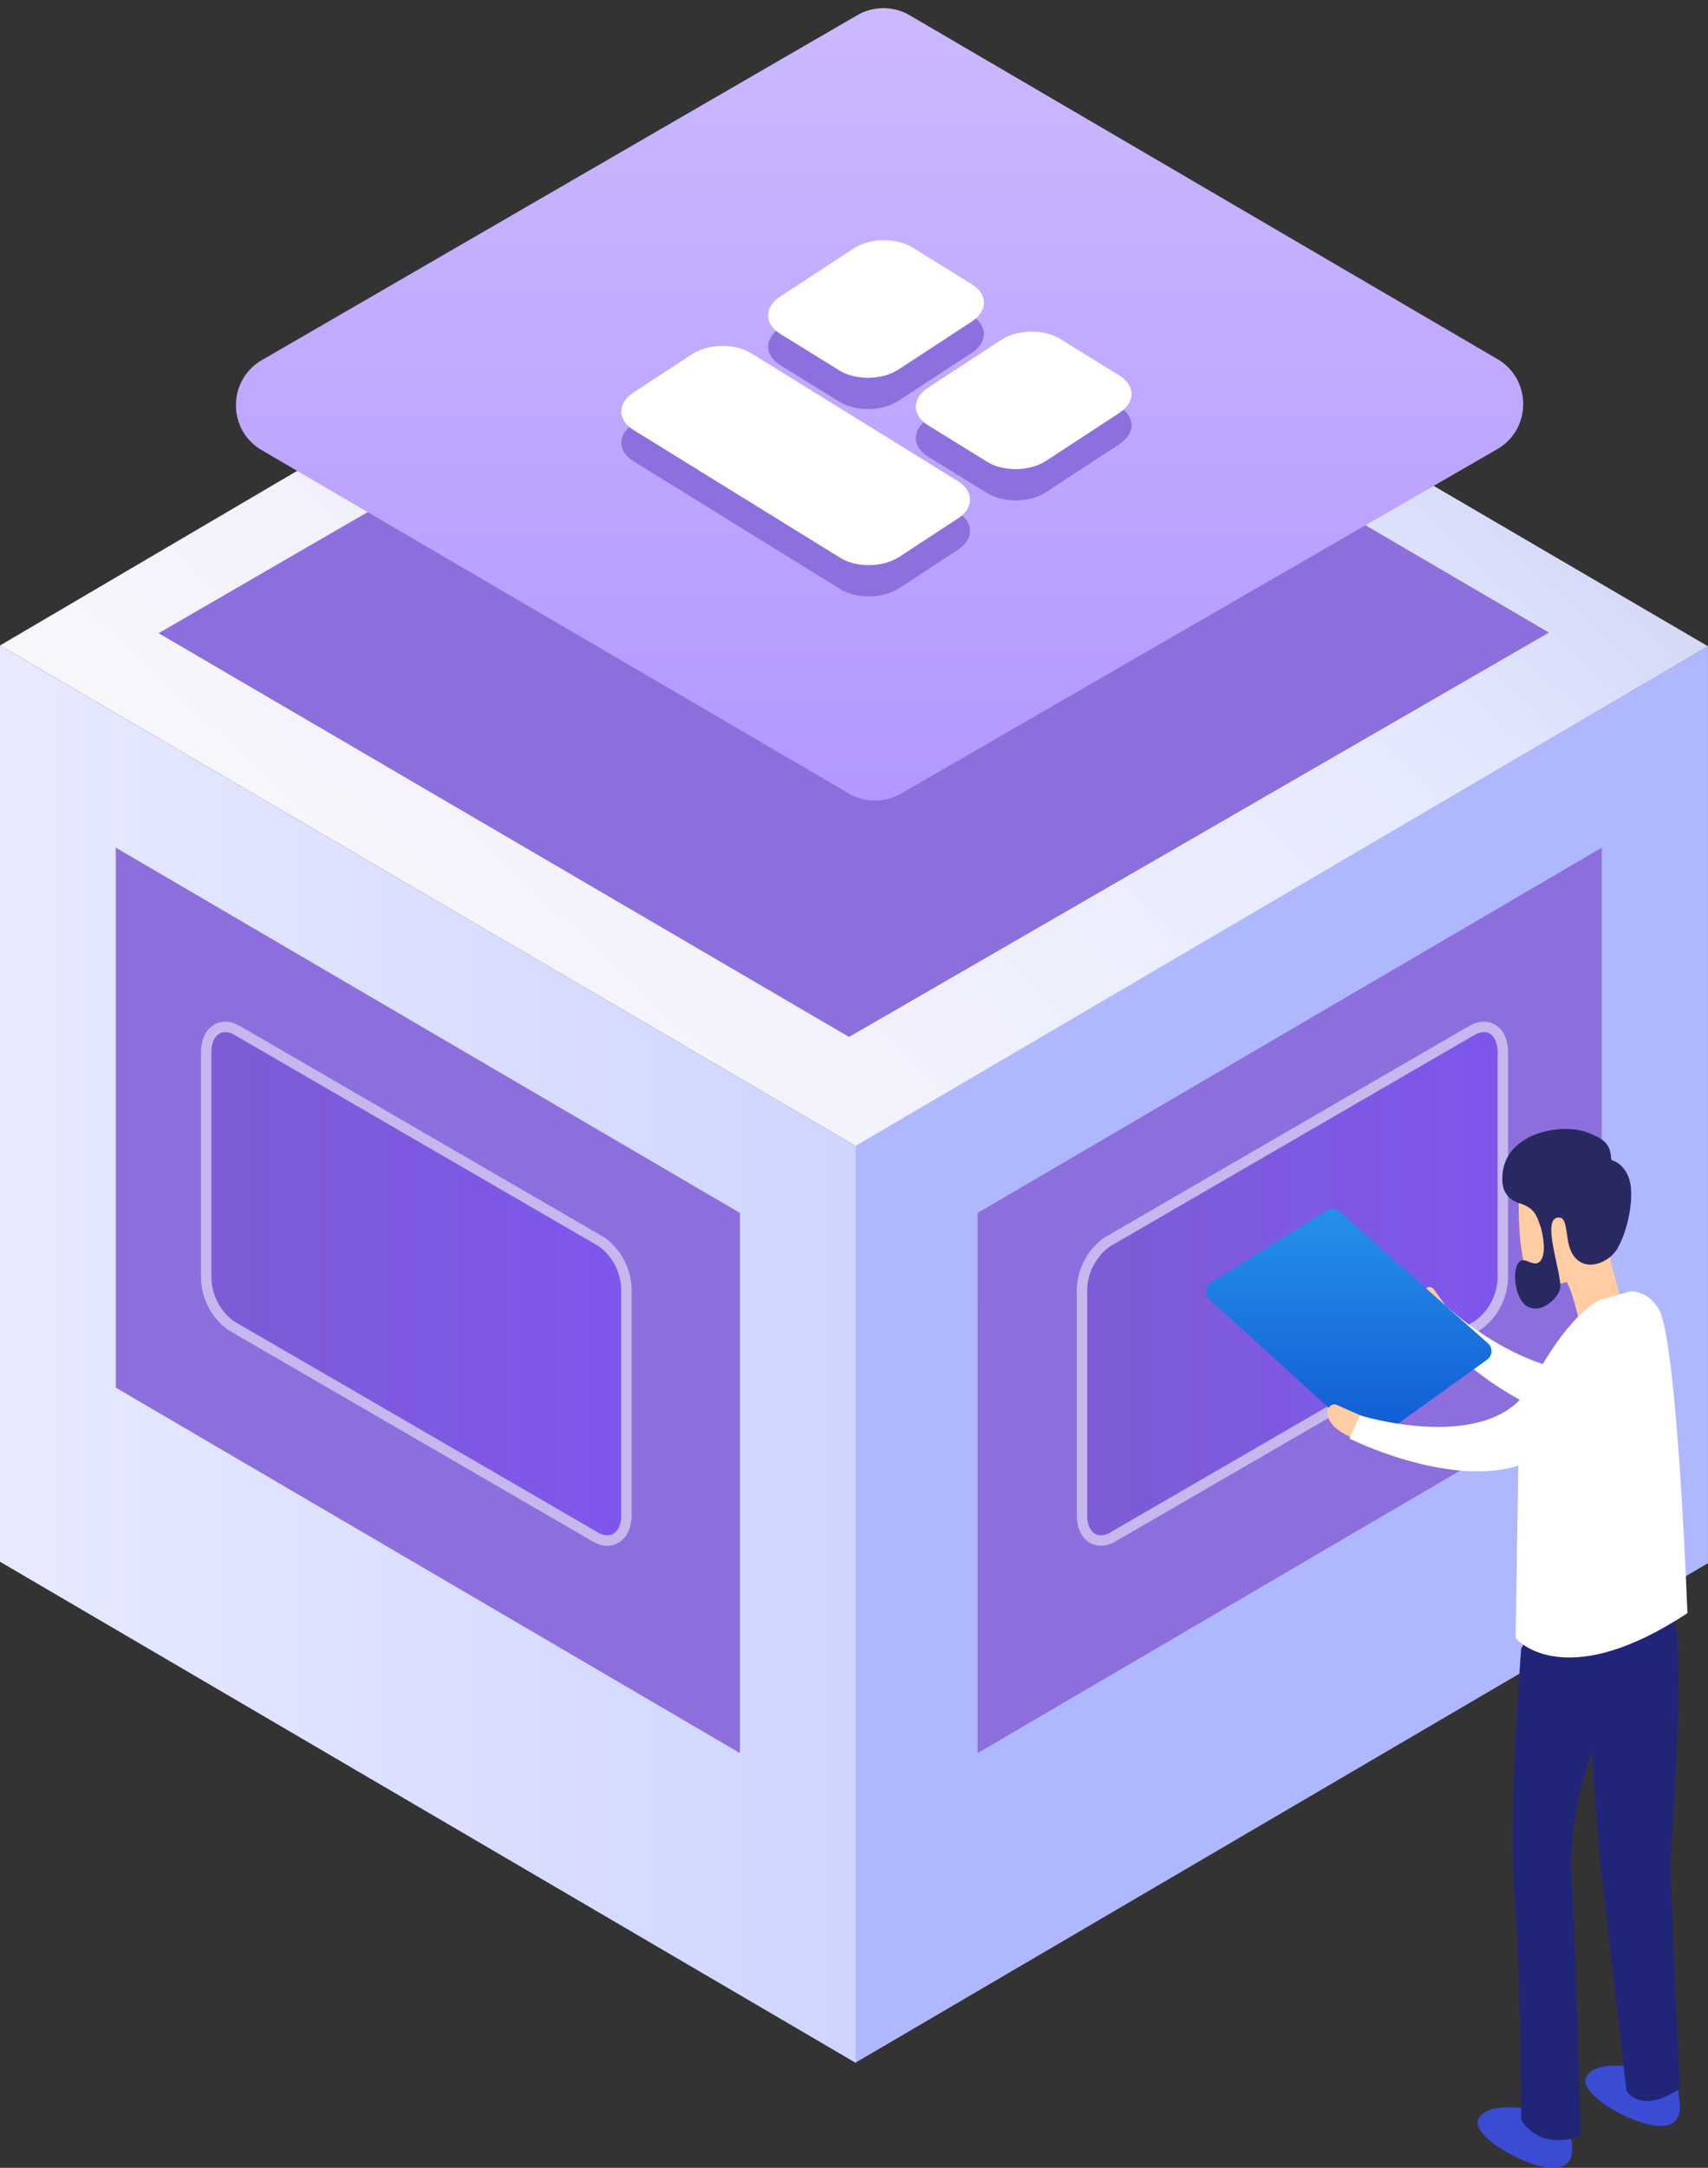
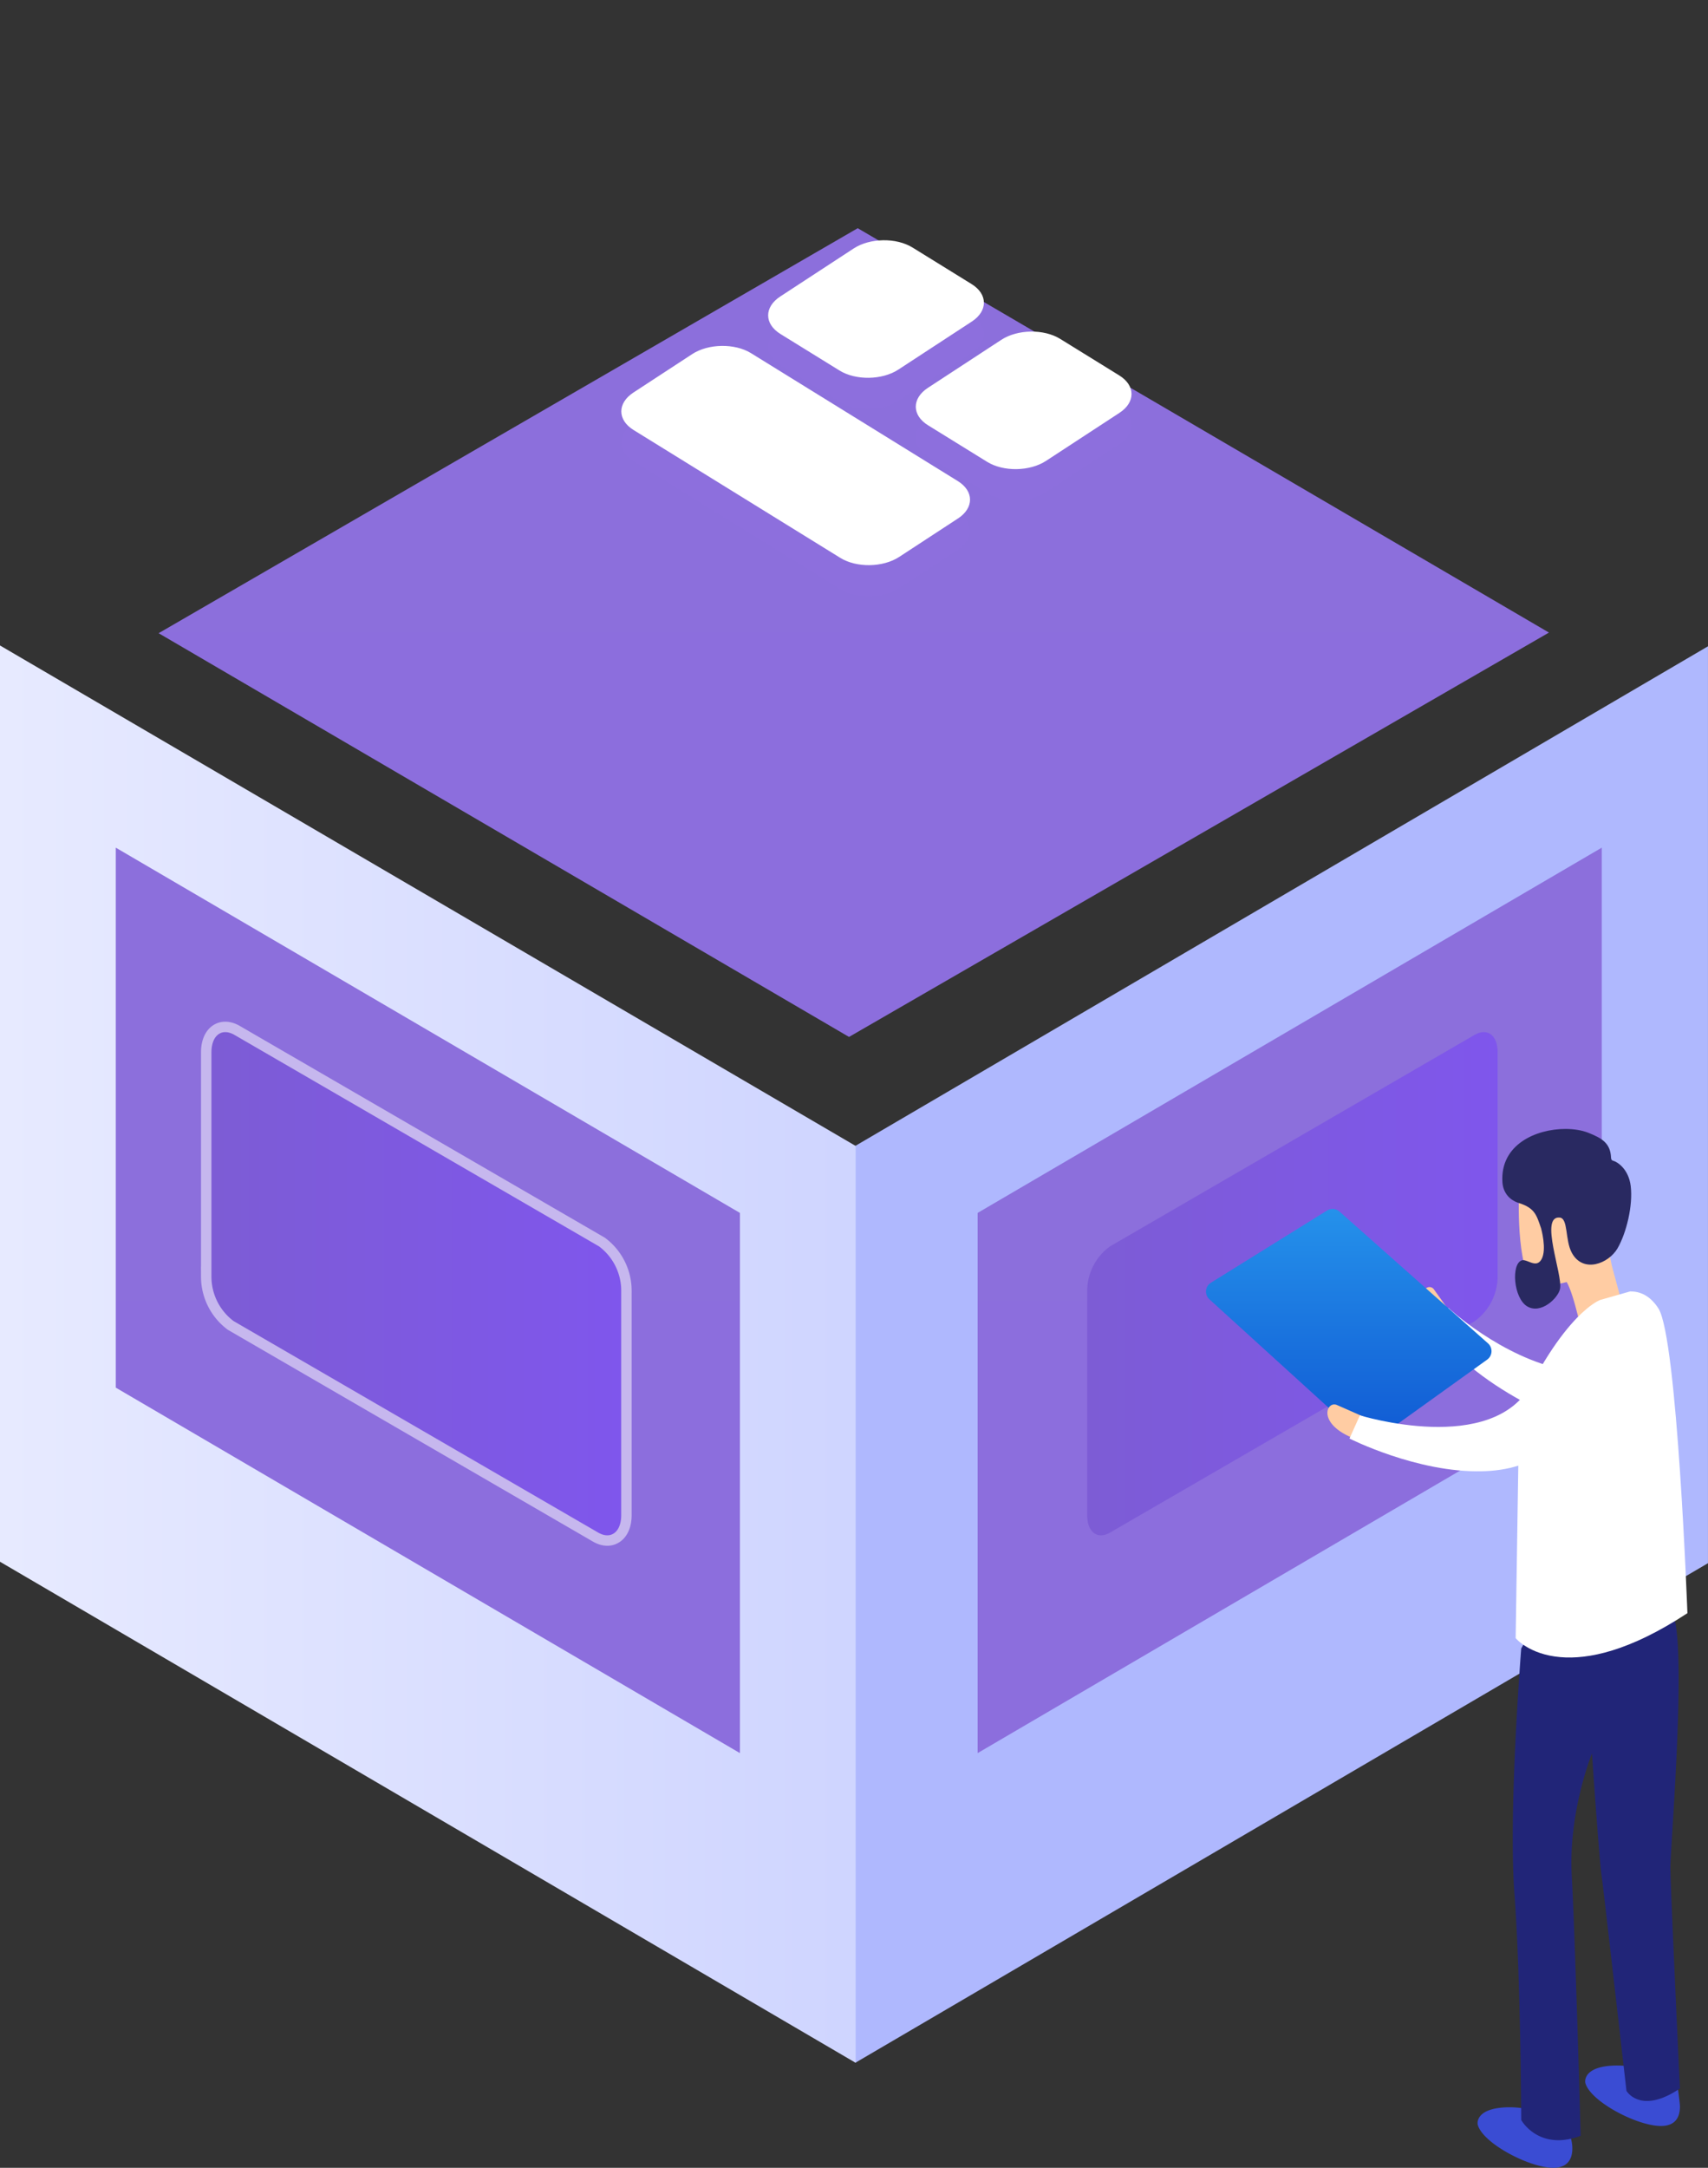
<svg xmlns="http://www.w3.org/2000/svg" xmlns:xlink="http://www.w3.org/1999/xlink" fill="none" height="208" width="164">
  <rect width="100%" height="100%" fill="#333333" stroke="none" />
  <linearGradient id="a" gradientUnits="userSpaceOnUse" x1=".391" x2="81.136" y1="87.441" y2="87.441">
    <stop offset="0" stop-color="#e7eaff" />
    <stop offset="1" stop-color="#cfd5ff" />
  </linearGradient>
  <linearGradient id="b">
    <stop offset="0" stop-color="#8c6fdc" />
    <stop offset="1" stop-color="#8c6edd" />
  </linearGradient>
  <linearGradient id="c" gradientUnits="userSpaceOnUse" x1="11.117" x2="11.117" xlink:href="#b" y1="81.332" y2="168.209" />
  <linearGradient id="d" gradientUnits="userSpaceOnUse" x1="93.871" x2="93.871" xlink:href="#b" y1="81.332" y2="168.209" />
  <linearGradient id="e" gradientUnits="userSpaceOnUse" x1="178.043" x2="47.184" y1="-41.94" y2="97.24">
    <stop offset="0" stop-color="#afb6e5" />
    <stop offset=".145" stop-color="#b6bce8" />
    <stop offset=".348" stop-color="#c8cdf1" />
    <stop offset=".581" stop-color="#e5e9ff" />
    <stop offset=".955" stop-color="#f5f4fc" />
    <stop offset="1" stop-color="#f7f6fb" />
  </linearGradient>
  <linearGradient id="f" gradientUnits="userSpaceOnUse" x1="15.23" x2="15.23" xlink:href="#b" y1="21.896" y2="99.493" />
  <linearGradient id="g" gradientUnits="userSpaceOnUse" x1="17.711" x2="17.711" y1="-.001" y2="77.596">
    <stop offset="0" stop-color="#ccb9ff" />
    <stop offset="1" stop-color="#b397ff" />
  </linearGradient>
  <linearGradient id="h">
    <stop offset="0" stop-color="#7f56ec" />
    <stop offset="1" stop-color="#7d5cd5" />
  </linearGradient>
  <linearGradient id="i" gradientUnits="userSpaceOnUse" x1="59.651" x2="20.618" xlink:href="#h" y1="99.226" y2="99.226" />
  <linearGradient id="j" gradientUnits="userSpaceOnUse" x1="143.8" x2="104.709" xlink:href="#h" y1="99.226" y2="99.226" />
  <linearGradient id="k" gradientUnits="userSpaceOnUse" x1="143.812" x2="143.812" y1="115.754" y2="138.596">
    <stop offset="0" stop-color="#2592eb" />
    <stop offset="1" stop-color="#1059d3" />
  </linearGradient>
  <path d="m82.117 109.952v87.975l81.881-47.94v-87.974l-81.88 47.939z" fill="#afb8fe" />
  <path d="m82.16 109.952v87.975l-82.16-48.079v-87.915z" fill="url(#a)" />
  <path d="m11.117 133.143v-51.811l59.93 35.046v51.831z" fill="url(#c)" />
  <path d="m153.8 133.143v-51.811l-59.929 35.046v51.831z" fill="url(#d)" />
-   <path d="m0 61.932 82.16 48.019 81.84-47.939-82.258-48.079-81.742 48z" fill="url(#e)" />
  <path d="m15.23 60.755 66.292 38.738 67.207-38.798-66.372-38.799z" fill="url(#f)" />
-   <path d="m25.151 34.55c-3.319 1.922-3.329 6.71-.018 8.645l56.363 32.935a5 5 0 0 0 5.022.013l57.238-33.043c3.323-1.919 3.336-6.71.023-8.647l-56.43-32.986a5 5 0 0 0 -5.028-.01l-57.171 33.093z" fill="url(#g)" />
  <path clip-rule="evenodd" d="m107.485 42.616-7.048 4.606c-1.558 1.018-4.088 1.059-5.655.09l-5.67-3.505c-1.566-.967-1.573-2.576-.015-3.595l7.048-4.606c1.558-1.018 4.088-1.058 5.653-.09l5.671 3.505c1.567.968 1.574 2.577.016 3.595zm-14.175-8.762-7.048 4.606c-1.558 1.018-4.09 1.057-5.655.09l-5.672-3.506c-1.565-.968-1.574-2.577-.016-3.596l7.048-4.606c1.557-1.018 4.09-1.058 5.655-.09l5.672 3.506c1.565.968 1.573 2.577.016 3.596zm-1.332 18.896-5.639 3.686c-1.558 1.018-4.09 1.059-5.656.09l-19.848-12.266c-1.565-.968-1.572-2.578-.014-3.596l5.64-3.686c1.556-1.017 4.089-1.058 5.654-.09l19.848 12.268c1.566.969 1.572 2.578.016 3.596z" fill="#8d6fdd" fill-rule="evenodd" />
  <path clip-rule="evenodd" d="m107.485 39.616-7.048 4.606c-1.558 1.018-4.088 1.059-5.655.09l-5.67-3.505c-1.566-.967-1.573-2.576-.015-3.595l7.048-4.606c1.558-1.018 4.088-1.058 5.653-.09l5.671 3.505c1.567.968 1.574 2.577.016 3.595zm-14.175-8.762-7.048 4.606c-1.558 1.018-4.09 1.057-5.655.09l-5.672-3.506c-1.565-.968-1.574-2.577-.016-3.596l7.048-4.606c1.557-1.018 4.09-1.058 5.655-.09l5.672 3.506c1.565.968 1.573 2.577.016 3.596zm-1.332 18.896-5.639 3.686c-1.558 1.018-4.09 1.059-5.656.09l-19.848-12.266c-1.565-.968-1.572-2.578-.014-3.596l5.64-3.686c1.556-1.017 4.089-1.058 5.654-.09l19.848 12.268c1.566.969 1.572 2.578.016 3.596z" fill="#fff" fill-rule="evenodd" />
  <path clip-rule="evenodd" d="m20.3 122.525v-21.555c0-1.636.995-2.374 2.208-1.676l35.015 20.297a5.316 5.316 0 0 1 2.127 4.231v21.555c0 1.617-.994 2.375-2.207 1.677l-35.015-20.298a5.335 5.335 0 0 1 -2.127-4.231z" fill="url(#i)" fill-rule="evenodd" />
  <path d="m22.759 98.861h-.002c-.725-.418-1.503-.46-2.109-.004-.574.434-.847 1.213-.847 2.113v21.055h-.003l.003.5v.003a5.836 5.836 0 0 0 2.327 4.628l.024.018.026.015 35.015 20.297v.001c.73.42 1.508.453 2.111-.006.572-.435.846-1.211.846-2.104v-21.557a5.815 5.815 0 0 0 -2.328-4.629l-.023-.018-.025-.014z" stroke="#fff" stroke-opacity=".501" />
  <path clip-rule="evenodd" d="m143.8 122.525v-21.555c0-1.636-.974-2.374-2.207-1.676l-35.015 20.297a5.294 5.294 0 0 0 -2.187 4.231v21.555c0 1.617.974 2.375 2.187 1.677l35.035-20.298a5.316 5.316 0 0 0 2.187-4.231z" fill="url(#j)" fill-rule="evenodd" />
-   <path d="m144.3 122.532v-21.562c0-.897-.266-1.677-.839-2.112-.604-.459-1.383-.413-2.115.001l-.004.002-35.015 20.298-.022.012-.02.015a5.793 5.793 0 0 0 -2.394 4.631v21.56c0 .89.267 1.666.833 2.103.6.462 1.376.426 2.103.007l.001-.001 35.035-20.297.023-.013.021-.015a5.816 5.816 0 0 0 2.393-4.629z" stroke="#fff" stroke-opacity=".501" />
  <g clip-rule="evenodd" fill-rule="evenodd">
    <path d="m139.485 129.377c4.918 4.111 1.111.08 1.111.08l.021-1.634s-2.161-3.036-2.924-4.094a.523.523 0 0 0 -.427-.237c-.886 0-1.952 2.398 2.219 5.885z" fill="#ffcca3" />
    <path d="m152.674 128.98s3.555 3.681-2.511 2.447c-6.065-1.234-11.094-5.937-11.094-5.937l-1.827 1.323c4.116 6.366 13.682 10.246 17.625 10.995 3.947.749 3.627-1.794 4.407-6.81.778-5.017-.368-5.844-.368-5.844z" fill="#fff" />
    <path d="m145.84 114.88s-.279 8.126 1.906 8.439c2.187.314 7.03-1.823 7.03-1.823l-1.038-5.046-4.641-2.224z" fill="#ffcca3" />
    <path d="m150.775 121.48s-1.108.208-.349 1.515c.757 1.303 1.557 5.365 1.557 5.365l3.996-2.433-1.203-4.447z" fill="#ffcca3" />
    <path d="m144.26 113.426c.054.845.519 1.671 1.587 2.006 1.557.488 1.698 1.198 2.127 2.425.002.014.571 2.027.044 2.963-.329.584-.784.416-1.208.249-.259-.102-.506-.204-.704-.135-1.02.363-.783 3.62.532 4.41 1.32.791 2.981-.793 3.157-1.689.268-1.354-2.002-7.015-.033-6.831.831.078.499 2.166 1.162 3.382 1.084 1.997 3.534 1.041 4.387-.425.851-1.465 1.496-4.108 1.269-5.979-.199-1.623-1.262-2.321-1.716-2.44-.158-.042-.171-.216-.175-.288-.058-1.386-.867-1.864-2.185-2.386-.602-.238-1.371-.366-2.194-.366-2.812 0-6.275 1.484-6.05 5.104z" fill="#292961" />
    <path d="m144.932 202.191.212.002c2.164.053 3.783.899 3.783.899l1.928 2.15.002.008c.015.055.116.437.116.896l-.005.182a2.614 2.614 0 0 1 -.048.376l-.022.097c-.147.58-.552 1.115-1.521 1.19l-.139.007c-2.271.065-6.91-2.351-7.354-4.159l-.001-.008a.968.968 0 0 1 .066-.491l.023-.053c.188-.412.735-.929 2.239-1.065a8.09 8.09 0 0 1 .721-.031z" fill="#3a4cd3" />
    <path d="m155.274 198.184.211.003c2.16.052 3.773.894 3.773.894l1.68.124.001.011c.013.083.098.65.183 1.268l.042.312c.076.573.142 1.13.142 1.339l-.005.182c-.008.123-.023.25-.049.377l-.022.097c-.145.58-.55 1.116-1.52 1.188l-.139.007c-2.271.066-6.909-2.349-7.355-4.157l-.002-.008a.986.986 0 0 1 .069-.491l.023-.053c.187-.411.734-.928 2.237-1.062a8.28 8.28 0 0 1 .731-.031z" fill="#3a4cd3" />
    <path d="m128.615 116.249a1 1 0 0 0 -1.191-.101l-11.154 6.93a1 1 0 0 0 -.145 1.589l14.127 12.841a2 2 0 0 0 2.511.145l10.032-7.198a1 1 0 0 0 .081-1.561z" fill="url(#k)" />
    <path d="m149.303 152.396-3.237 5.776s-.082 1.022-.191 2.678c-.328 4.8-.904 14.923-.458 20.898.6 8.036.649 21.663.649 21.663s.817 1.496 2.712 1.859c.397.077.851.104 1.349.056a6.444 6.444 0 0 0 1.646-.4s-.512-18.753-.854-24.926c-.168-3.014.29-5.893.807-8.044l.002-.011c.507-2.118 1.064-3.54 1.129-3.695l.002-.01s.683 10.013.915 11.644c.052.369.207 1.659.41 3.416a8737.86 8737.86 0 0 1 1.986 17.318s.567.968 1.974.968c.324 0 .68-.048 1.092-.171a4.01 4.01 0 0 0 .609-.22c.437-.18.923-.446 1.456-.807 0 0-.913-19.459-.913-21.204 0-1.744 1.364-18.26.512-23.279-.687-4.026-4.045-4.672-5.352-4.77a6.564 6.564 0 0 0 -.45-.019l-.073.001z" fill="#212578" />
    <path d="m132.667 138.724c6.609 1.129 1.108-.461 1.108-.461l-.721-1.384s-3.458-1.538-4.676-2.066a.637.637 0 0 0 -.262-.057c-1.076-.001-1.572 2.919 4.551 3.968z" fill="#ffcca3" />
    <path d="m153.643 124.732s-.461.164-1.254.815c-1.172.966-3.073 3.003-5.302 7.192-3.738 7.022-16.51 3.062-16.51 3.062l-1.003 2.225s6.508 3.295 12.72 3.139c1.206-.022 2.39-.19 3.492-.537l-.255 16.55s1.281 1.574 4.313 1.824c2.638.223 6.594-.55 12.18-4.22 0 0-.969-26.41-2.783-29.235-.808-1.257-1.778-1.638-2.708-1.638" fill="#fff" />
  </g>
</svg>